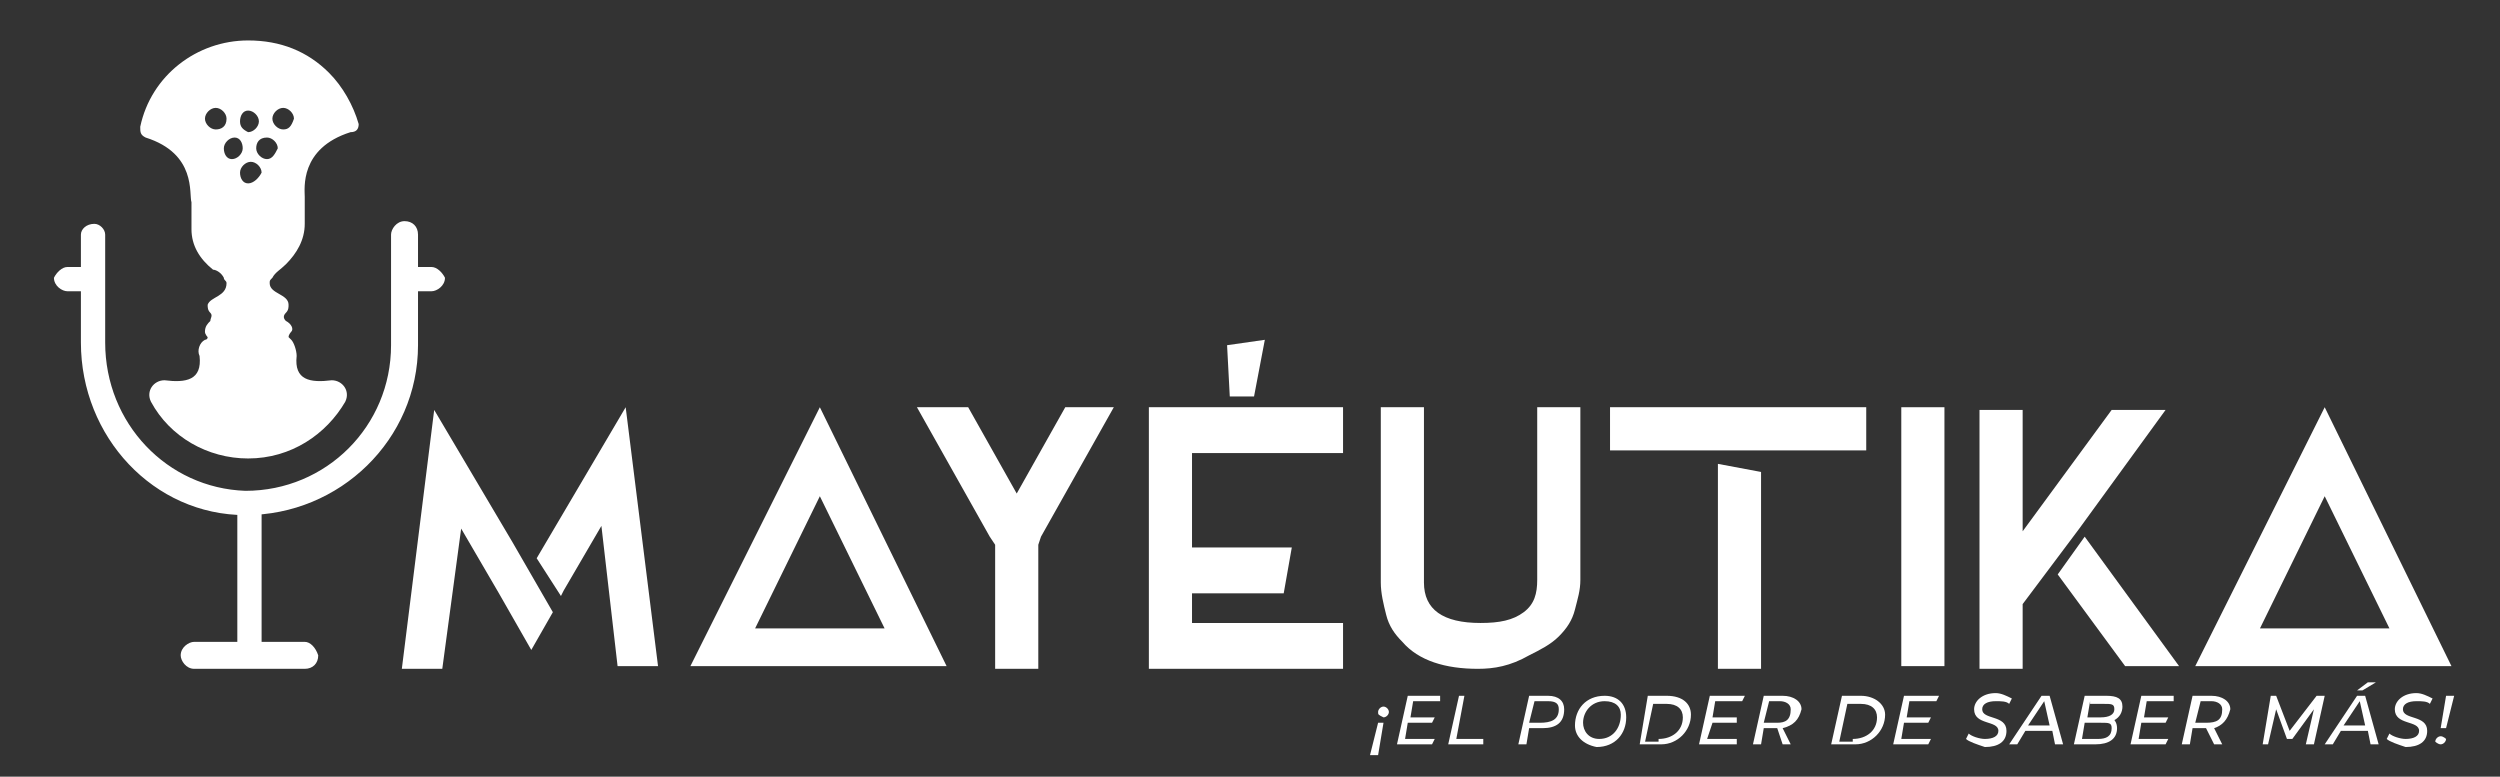
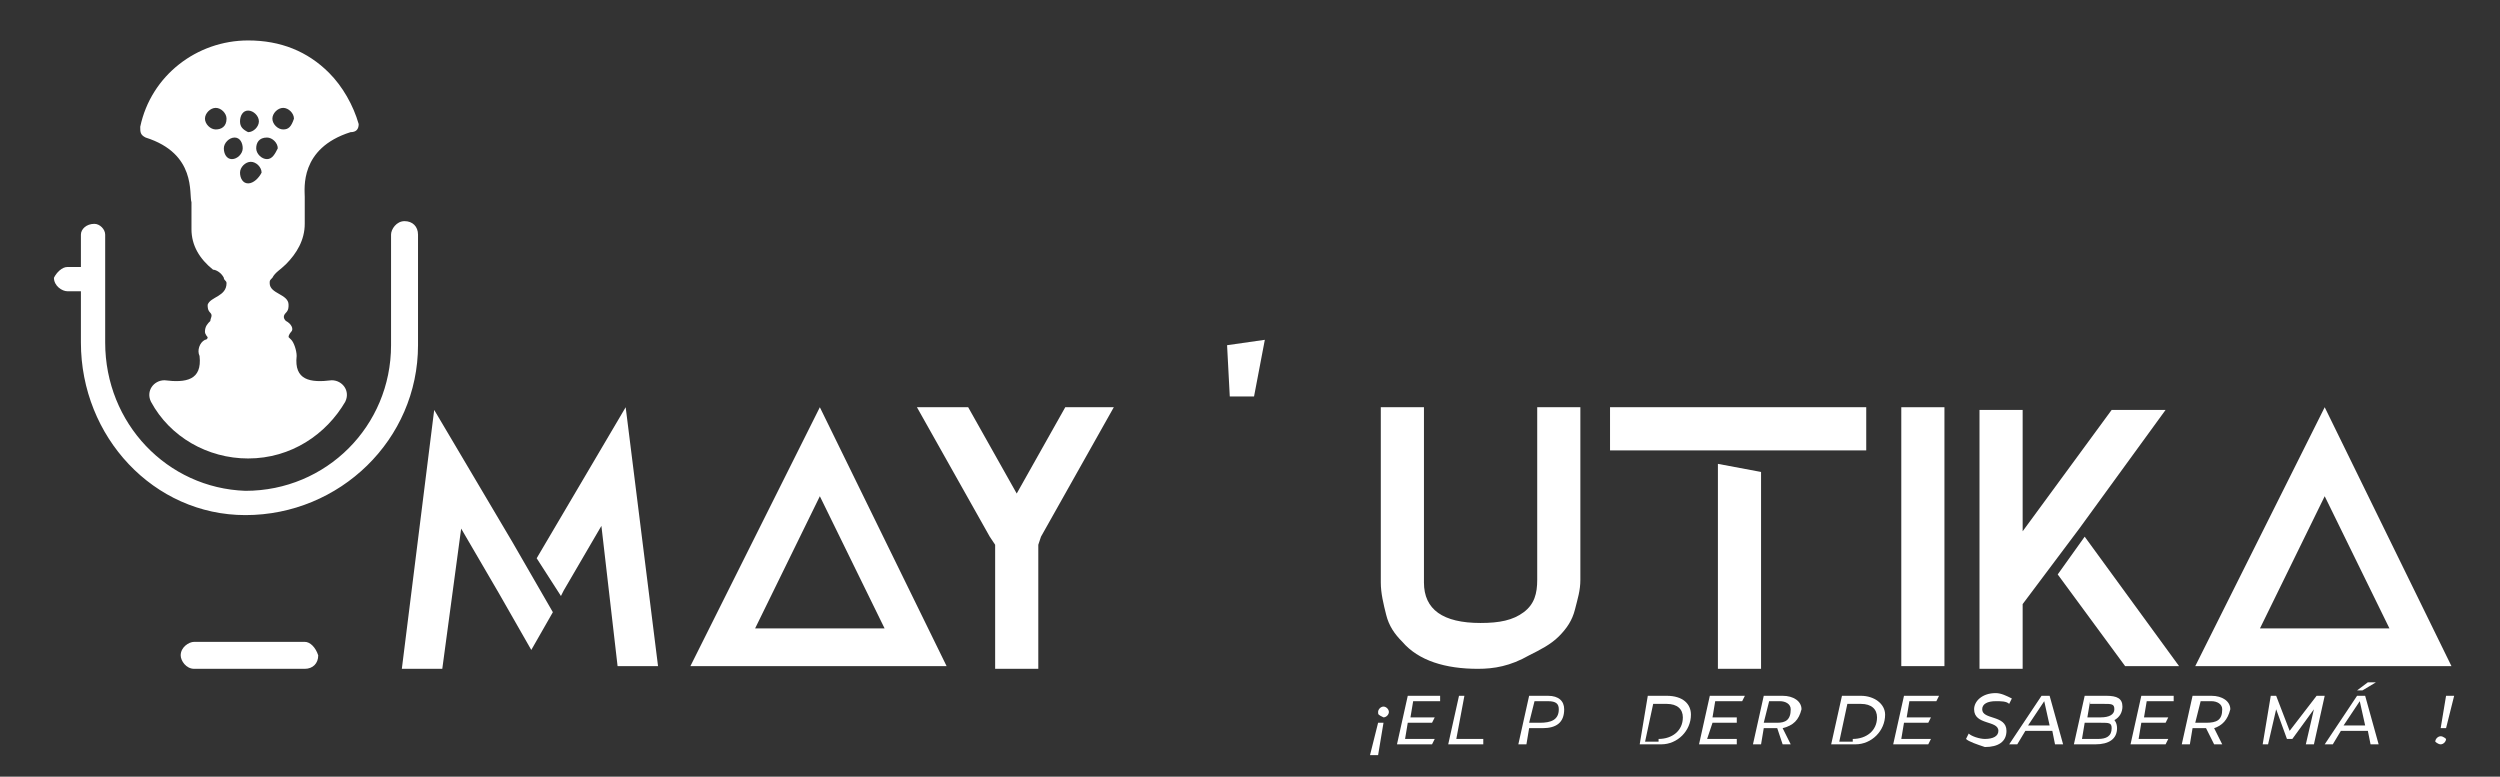
<svg xmlns="http://www.w3.org/2000/svg" id="Capa_1" x="0px" y="0px" viewBox="0 0 92.7 28.8" style="enable-background:new 0 0 92.7 28.8;" xml:space="preserve">
  <rect x="0" y="0" width="92.7" height="28.8" fill="#333333" stroke="none" />
  <style type="text/css"> .st0{fill:#FFFFFF;} .st1{display:none;fill:#FFFFFF;} .st2{display:none;fill:#FF5100;} </style>
  <g>
    <path class="st0" d="M10.5,4.8c-0.2,0-0.4-0.2-0.4-0.4S10.3,4,10.5,4s0.4,0.2,0.4,0.4C10.8,4.7,10.7,4.8,10.5,4.8L10.5,4.8z M9.9,5.9c-0.2,0-0.4-0.2-0.4-0.4c0-0.2,0.1-0.4,0.4-0.4c0.2,0,0.4,0.2,0.4,0.4C10.2,5.7,10.1,5.9,9.9,5.9L9.9,5.9z M9.2,6.8 C9,6.8,8.9,6.6,8.9,6.4C8.9,6.2,9.1,6,9.3,6s0.4,0.2,0.4,0.4C9.6,6.6,9.4,6.8,9.2,6.8L9.2,6.8z M8.3,5.5c0-0.2,0.2-0.4,0.4-0.4 C8.9,5.1,9,5.3,9,5.5S8.8,5.9,8.6,5.9C8.4,5.9,8.3,5.7,8.3,5.5L8.3,5.5z M8,4.8c-0.2,0-0.4-0.2-0.4-0.4S7.8,4,8,4 c0.2,0,0.4,0.2,0.4,0.4C8.4,4.7,8.2,4.8,8,4.8L8,4.8z M9.2,4.1c0.2,0,0.4,0.2,0.4,0.4S9.4,4.9,9.2,4.9C9,4.8,8.9,4.7,8.9,4.5 C8.9,4.3,9,4.1,9.2,4.1L9.2,4.1z M13.3,4.6c-0.2-0.7-0.6-1.4-1.1-1.9c-0.8-0.8-1.8-1.2-3-1.2c-1.9,0-3.6,1.3-4,3.2 c0,0.2,0,0.3,0.2,0.4l0,0C7.3,5.7,7,7.2,7.1,7.5c0,0.3,0,0.6,0,1c0,0.6,0.3,1.1,0.8,1.5c0.1,0,0.3,0.1,0.4,0.3 c0,0.1,0.1,0.1,0.1,0.2c0,0.5-0.6,0.5-0.7,0.8c0,0.1,0,0.2,0.1,0.3c0.1,0.1,0,0.2,0,0.3c-0.1,0.1-0.2,0.2-0.2,0.4 c0,0.1,0.1,0.2,0.1,0.2c0,0.1-0.1,0.1-0.1,0.1c-0.2,0.1-0.3,0.4-0.2,0.6c0.1,0.9-0.5,1-1.3,0.9c-0.4,0-0.7,0.4-0.5,0.8 C6.3,16.2,7.7,17,9.2,17c1.6,0,2.9-0.9,3.6-2.1c0.2-0.4-0.1-0.8-0.5-0.8c-0.8,0.1-1.4,0-1.3-0.9c0-0.2-0.1-0.5-0.2-0.6l-0.1-0.1 c0-0.1,0.1-0.2,0.1-0.2c0.1-0.1,0-0.3-0.2-0.4c-0.1-0.1-0.1-0.2,0-0.3c0.1-0.1,0.1-0.2,0.1-0.3c0-0.4-0.7-0.4-0.7-0.8 c0-0.1,0-0.1,0.1-0.2c0.1-0.2,0.3-0.3,0.5-0.5c0.4-0.4,0.7-0.9,0.7-1.5c0-0.3,0-0.6,0-1c0-0.3-0.2-1.8,1.7-2.4l0,0 C13.2,4.9,13.3,4.8,13.3,4.6L13.3,4.6z" />
    <path class="st0" d="M9.1,19.1c-3.4,0-6.1-2.9-6.1-6.4v-4c0-0.2,0.2-0.4,0.5-0.4c0.2,0,0.4,0.2,0.4,0.4v4c0,3,2.3,5.4,5.2,5.5 c3,0,5.4-2.4,5.4-5.4V8.7c0-0.2,0.2-0.5,0.5-0.5s0.5,0.2,0.5,0.5v4.1C15.5,16.3,12.6,19.1,9.1,19.1L9.1,19.1z" />
    <path class="st0" d="M11.3,23.8H7.2c-0.2,0-0.5,0.2-0.5,0.5c0,0.2,0.2,0.5,0.5,0.5h4.1c0.3,0,0.5-0.2,0.5-0.5 C11.7,24,11.5,23.8,11.3,23.8L11.3,23.8z" />
-     <rect x="8.8" y="18.6" class="st0" width="0.9" height="5.7" />
-     <path class="st0" d="M16,9.9h-1.1v0.9H16c0.2,0,0.5-0.2,0.5-0.5C16.4,10.1,16.2,9.9,16,9.9L16,9.9z" />
    <path class="st0" d="M2.5,9.9h1.1v0.9H2.5c-0.2,0-0.5-0.2-0.5-0.5C2.1,10.1,2.3,9.9,2.5,9.9L2.5,9.9z" />
    <path class="st0" d="M20.8,22.1l-0.9-1.4l3.3-5.6l1.2,9.6h-1.5l-0.6-5.2l-1.4,2.4L20.8,22.1z M16.4,24.8h-1.5l1.2-9.6l2.9,4.9 l1.5,2.6l-0.8,1.4L18.5,22l-1.4-2.4L16.4,24.8z" />
    <path class="st0" d="M30.4,18.4L28,23.3h4.8L30.4,18.4z M30.4,15.1l4.7,9.6h-9.5L30.4,15.1z" />
    <polygon class="st0" points="38.6,19.9 38.5,20.2 38.5,24.8 36.9,24.8 36.9,20.2 36.7,19.9 34,15.1 35.9,15.1 37.7,18.3 39.5,15.1 41.3,15.1 " />
-     <polygon class="st0" points="49.8,15.1 49.8,16.8 44.2,16.8 44.2,20.3 47.9,20.3 47.6,22 44.2,22 44.2,23.1 49.8,23.1 49.8,24.8 42.6,24.8 42.6,23.1 42.6,22 42.6,20.3 42.6,16.8 42.6,16 42.6,15.1 " />
    <path class="st0" d="M54.8,24.8c-1.2,0-2.2-0.3-2.8-1c-0.3-0.3-0.5-0.6-0.6-1s-0.2-0.8-0.2-1.2v-6.5h1.6v6.5c0,1,0.7,1.5,2.1,1.5 c0.7,0,1.2-0.1,1.6-0.4c0.4-0.3,0.5-0.7,0.5-1.2v-6.4h1.6v6.4c0,0.4-0.1,0.7-0.2,1.1c-0.1,0.4-0.3,0.7-0.6,1s-0.7,0.5-1.1,0.7 C56,24.7,55.4,24.8,54.8,24.8L54.8,24.8z" />
    <path class="st0" d="M63.7,24.8h1.6v-7.3l-1.6-0.3C63.7,17.2,63.7,24.8,63.7,24.8z M59.7,15.1h9.5v1.6h-9.5 C59.7,16.7,59.7,15.1,59.7,15.1z" />
    <rect x="70.5" y="15.1" class="st0" width="1.6" height="9.6" />
    <path class="st0" d="M77.3,19.9l3.5,4.8h-2l-2.5-3.4L77.3,19.9z M75.3,22L75,22.4v2.4h-1.6v-9.6H75v4.5l3.3-4.5h2l-3.2,4.4L75.3,22 z" />
    <path class="st0" d="M86.2,18.4l-2.4,4.9h4.8L86.2,18.4z M86.2,15.1l4.7,9.6h-9.5L86.2,15.1z" />
    <path class="st0" d="M51.1,26.4c0-0.1,0.1-0.2,0.2-0.2c0.1,0,0.2,0.1,0.2,0.2s-0.1,0.2-0.2,0.2C51.1,26.5,51.1,26.5,51.1,26.4 L51.1,26.4z M51.1,26.8h0.2L51.1,28h-0.3L51.1,26.8z" />
    <polygon class="st0" points="52.4,26 52.3,26.6 53.2,26.6 53.1,26.8 52.2,26.8 52.1,27.4 53.2,27.4 53.1,27.6 51.8,27.6 52.2,25.8 53.4,25.8 53.4,26 " />
    <polygon class="st0" points="54.1,25.8 54.3,25.8 54,27.4 55,27.4 55,27.6 53.7,27.6 " />
    <path class="st0" d="M57.8,26.3c0-0.2-0.1-0.3-0.4-0.3h-0.5l-0.2,0.8h0.4C57.5,26.8,57.8,26.7,57.8,26.3L57.8,26.3z M58,26.3 c0,0.5-0.3,0.7-0.8,0.7h-0.5l-0.1,0.6h-0.3l0.4-1.8h0.7C57.8,25.8,58,26,58,26.3L58,26.3z" />
-     <path class="st0" d="M60.1,26.5c0-0.3-0.2-0.5-0.6-0.5c-0.5,0-0.8,0.4-0.8,0.8c0,0.3,0.2,0.6,0.6,0.6C59.8,27.4,60.1,27,60.1,26.5 L60.1,26.5z M58.4,26.9c0-0.6,0.4-1.1,1.1-1.1c0.5,0,0.8,0.3,0.8,0.8c0,0.6-0.4,1.1-1.1,1.1C58.7,27.6,58.4,27.3,58.4,26.9 L58.4,26.9z" />
    <path class="st0" d="M61.5,27.4c0.5,0,0.9-0.3,0.9-0.8c0-0.3-0.2-0.5-0.6-0.5h-0.5L61,27.5h0.5V27.4z M61.1,25.8h0.7 c0.6,0,0.9,0.3,0.9,0.7c0,0.6-0.5,1.1-1.1,1.1h-0.8L61.1,25.8z" />
    <polygon class="st0" points="63.6,26 63.5,26.6 64.4,26.6 64.4,26.8 63.5,26.8 63.3,27.4 64.4,27.4 64.4,27.6 63,27.6 63.4,25.8 64.7,25.8 64.6,26 " />
    <path class="st0" d="M66.4,26.3c0-0.2-0.2-0.3-0.4-0.3h-0.4l-0.2,0.8h0.5C66.2,26.8,66.4,26.7,66.4,26.3L66.4,26.3z M66.1,27 l0.3,0.6h-0.3L65.9,27l0,0h-0.5l-0.1,0.6H65l0.4-1.8h0.7c0.4,0,0.7,0.2,0.7,0.5C66.7,26.7,66.5,26.9,66.1,27L66.1,27z" />
    <path class="st0" d="M68.7,27.4c0.5,0,0.9-0.3,0.9-0.8c0-0.3-0.2-0.5-0.6-0.5h-0.5l-0.3,1.4h0.5V27.4z M68.3,25.8H69 c0.5,0,0.9,0.3,0.9,0.7c0,0.6-0.5,1.1-1.1,1.1h-0.9L68.3,25.8z" />
    <polygon class="st0" points="70.8,26 70.7,26.6 71.6,26.6 71.5,26.8 70.6,26.8 70.5,27.4 71.6,27.4 71.5,27.6 70.2,27.6 70.6,25.8 71.9,25.8 71.8,26 " />
    <path class="st0" d="M72.9,27.4l0.1-0.2c0.1,0.1,0.4,0.2,0.6,0.2c0.3,0,0.5-0.1,0.5-0.3c0-0.4-0.9-0.2-0.9-0.8 c0-0.3,0.3-0.6,0.8-0.6c0.2,0,0.4,0.1,0.6,0.2l-0.1,0.2C74.4,26,74.2,26,74,26c-0.3,0-0.5,0.1-0.5,0.3c0,0.4,0.9,0.2,0.9,0.8 c0,0.4-0.3,0.6-0.8,0.6C73.3,27.6,73,27.5,72.9,27.4L72.9,27.4z" />
    <path class="st0" d="M76,26.9L75.8,26l-0.6,0.9H76z M76.1,27.1h-1l-0.3,0.5h-0.3l1.2-1.8H76l0.5,1.8h-0.3L76.1,27.1z" />
    <path class="st0" d="M77.5,26l-0.1,0.6h0.5c0.3,0,0.5-0.1,0.5-0.3c0-0.2-0.1-0.2-0.4-0.2h-0.5V26z M78.3,27c0-0.2-0.1-0.2-0.4-0.2 h-0.6l-0.1,0.6h0.6C78.1,27.4,78.3,27.3,78.3,27L78.3,27z M78.5,27c0,0.4-0.3,0.6-0.8,0.6h-0.8l0.4-1.8h0.8c0.4,0,0.6,0.1,0.6,0.4 c0,0.2-0.1,0.4-0.3,0.5C78.4,26.7,78.5,26.8,78.5,27L78.5,27z" />
    <polygon class="st0" points="79.6,26 79.5,26.6 80.4,26.6 80.3,26.8 79.4,26.8 79.3,27.4 80.4,27.4 80.3,27.6 79,27.6 79.4,25.8 80.6,25.8 80.6,26 " />
    <path class="st0" d="M82.4,26.3c0-0.2-0.2-0.3-0.4-0.3h-0.4l-0.2,0.8h0.4C82.2,26.8,82.4,26.7,82.4,26.3L82.4,26.3z M82.1,27 l0.3,0.6h-0.3L81.8,27l0,0h-0.5l-0.1,0.6h-0.3l0.4-1.8H82c0.4,0,0.7,0.2,0.7,0.5C82.6,26.7,82.4,26.9,82.1,27L82.1,27z" />
    <polygon class="st0" points="86.2,25.8 85.8,27.6 85.5,27.6 85.8,26.3 85,27.4 84.8,27.4 84.4,26.3 84.1,27.6 83.9,27.6 84.2,25.8 84.4,25.8 84.9,27.1 85.9,25.8 " />
    <path class="st0" d="M87.6,25.6h-0.2l0.4-0.3h0.3L87.6,25.6z M87.7,26.9L87.5,26l-0.6,0.9H87.7z M87.8,27.1h-1l-0.3,0.5h-0.3 l1.2-1.8h0.3l0.5,1.8h-0.3L87.8,27.1z" />
-     <path class="st0" d="M88.5,27.4l0.1-0.2c0.1,0.1,0.4,0.2,0.6,0.2c0.3,0,0.5-0.1,0.5-0.3c0-0.4-0.9-0.2-0.9-0.8 c0-0.3,0.3-0.6,0.8-0.6c0.2,0,0.4,0.1,0.6,0.2l-0.1,0.2C90,26,89.8,26,89.6,26c-0.3,0-0.5,0.1-0.5,0.3c0,0.4,0.9,0.2,0.9,0.8 c0,0.4-0.3,0.6-0.8,0.6C88.9,27.6,88.6,27.5,88.5,27.4L88.5,27.4z" />
    <path class="st0" d="M90.7,25.8H91L90.7,27h-0.2L90.7,25.8z M90.3,27.5c0-0.1,0.1-0.2,0.2-0.2s0.2,0.1,0.2,0.1 c0,0.1-0.1,0.2-0.2,0.2C90.4,27.6,90.3,27.5,90.3,27.5L90.3,27.5z" />
    <path class="st1" d="M11.3,5.1c0,0.9-1,1.7-2.1,1.7S7,6.1,7,5.1c0-0.9,0.9-1.7,2.1-1.7S11.3,4.2,11.3,5.1L11.3,5.1z" />
    <path class="st2" d="M9,3.2c0,0.2-0.2,0.4-0.4,0.4c-0.2,0-0.4-0.2-0.4-0.4c0-0.2,0.2-0.4,0.4-0.4S9,3,9,3.2L9,3.2z" />
    <path class="st2" d="M10.1,3.2c0,0.2-0.2,0.4-0.4,0.4S9.3,3.4,9.3,3.2c0-0.2,0.2-0.4,0.4-0.4S10.1,3,10.1,3.2L10.1,3.2z" />
    <path class="st2" d="M9.6,4.1c0,0.2-0.2,0.4-0.4,0.4S8.8,4.3,8.8,4.1c0-0.2,0.2-0.4,0.4-0.4S9.6,3.9,9.6,4.1L9.6,4.1z" />
    <polygon class="st0" points="45.6,14.7 46.5,14.7 46.9,12.6 45.5,12.8 " />
  </g>
</svg>